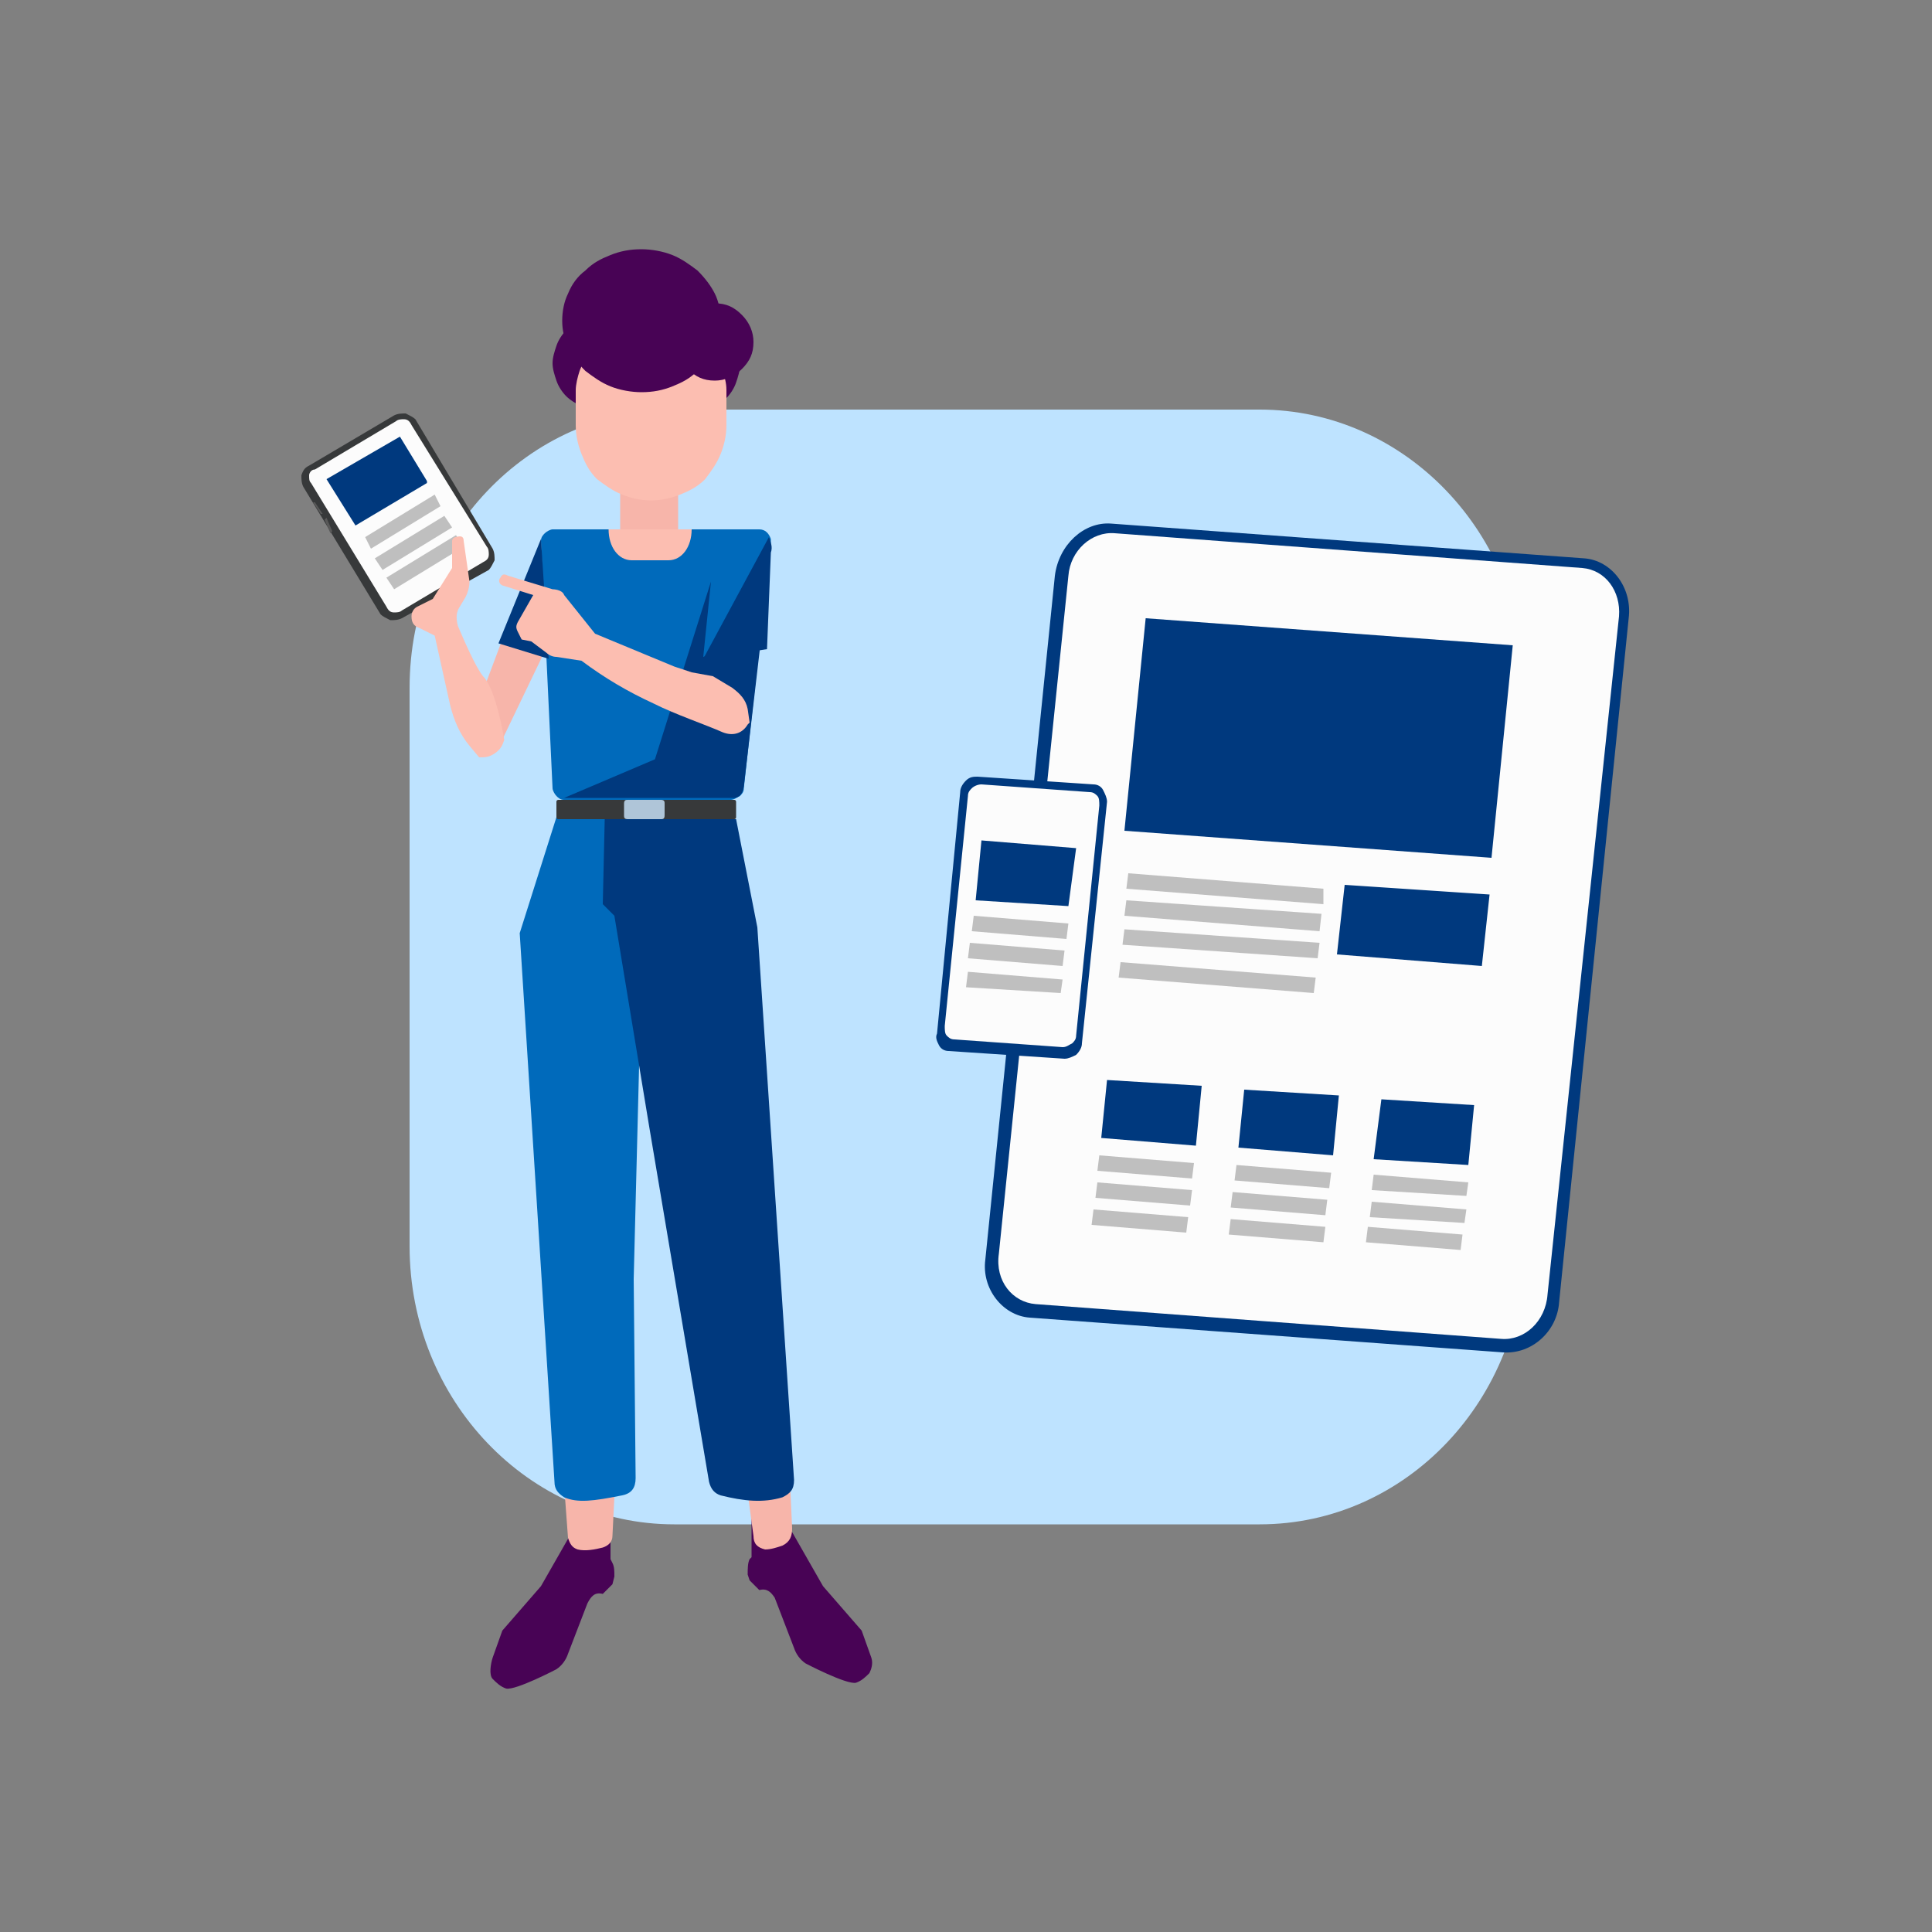
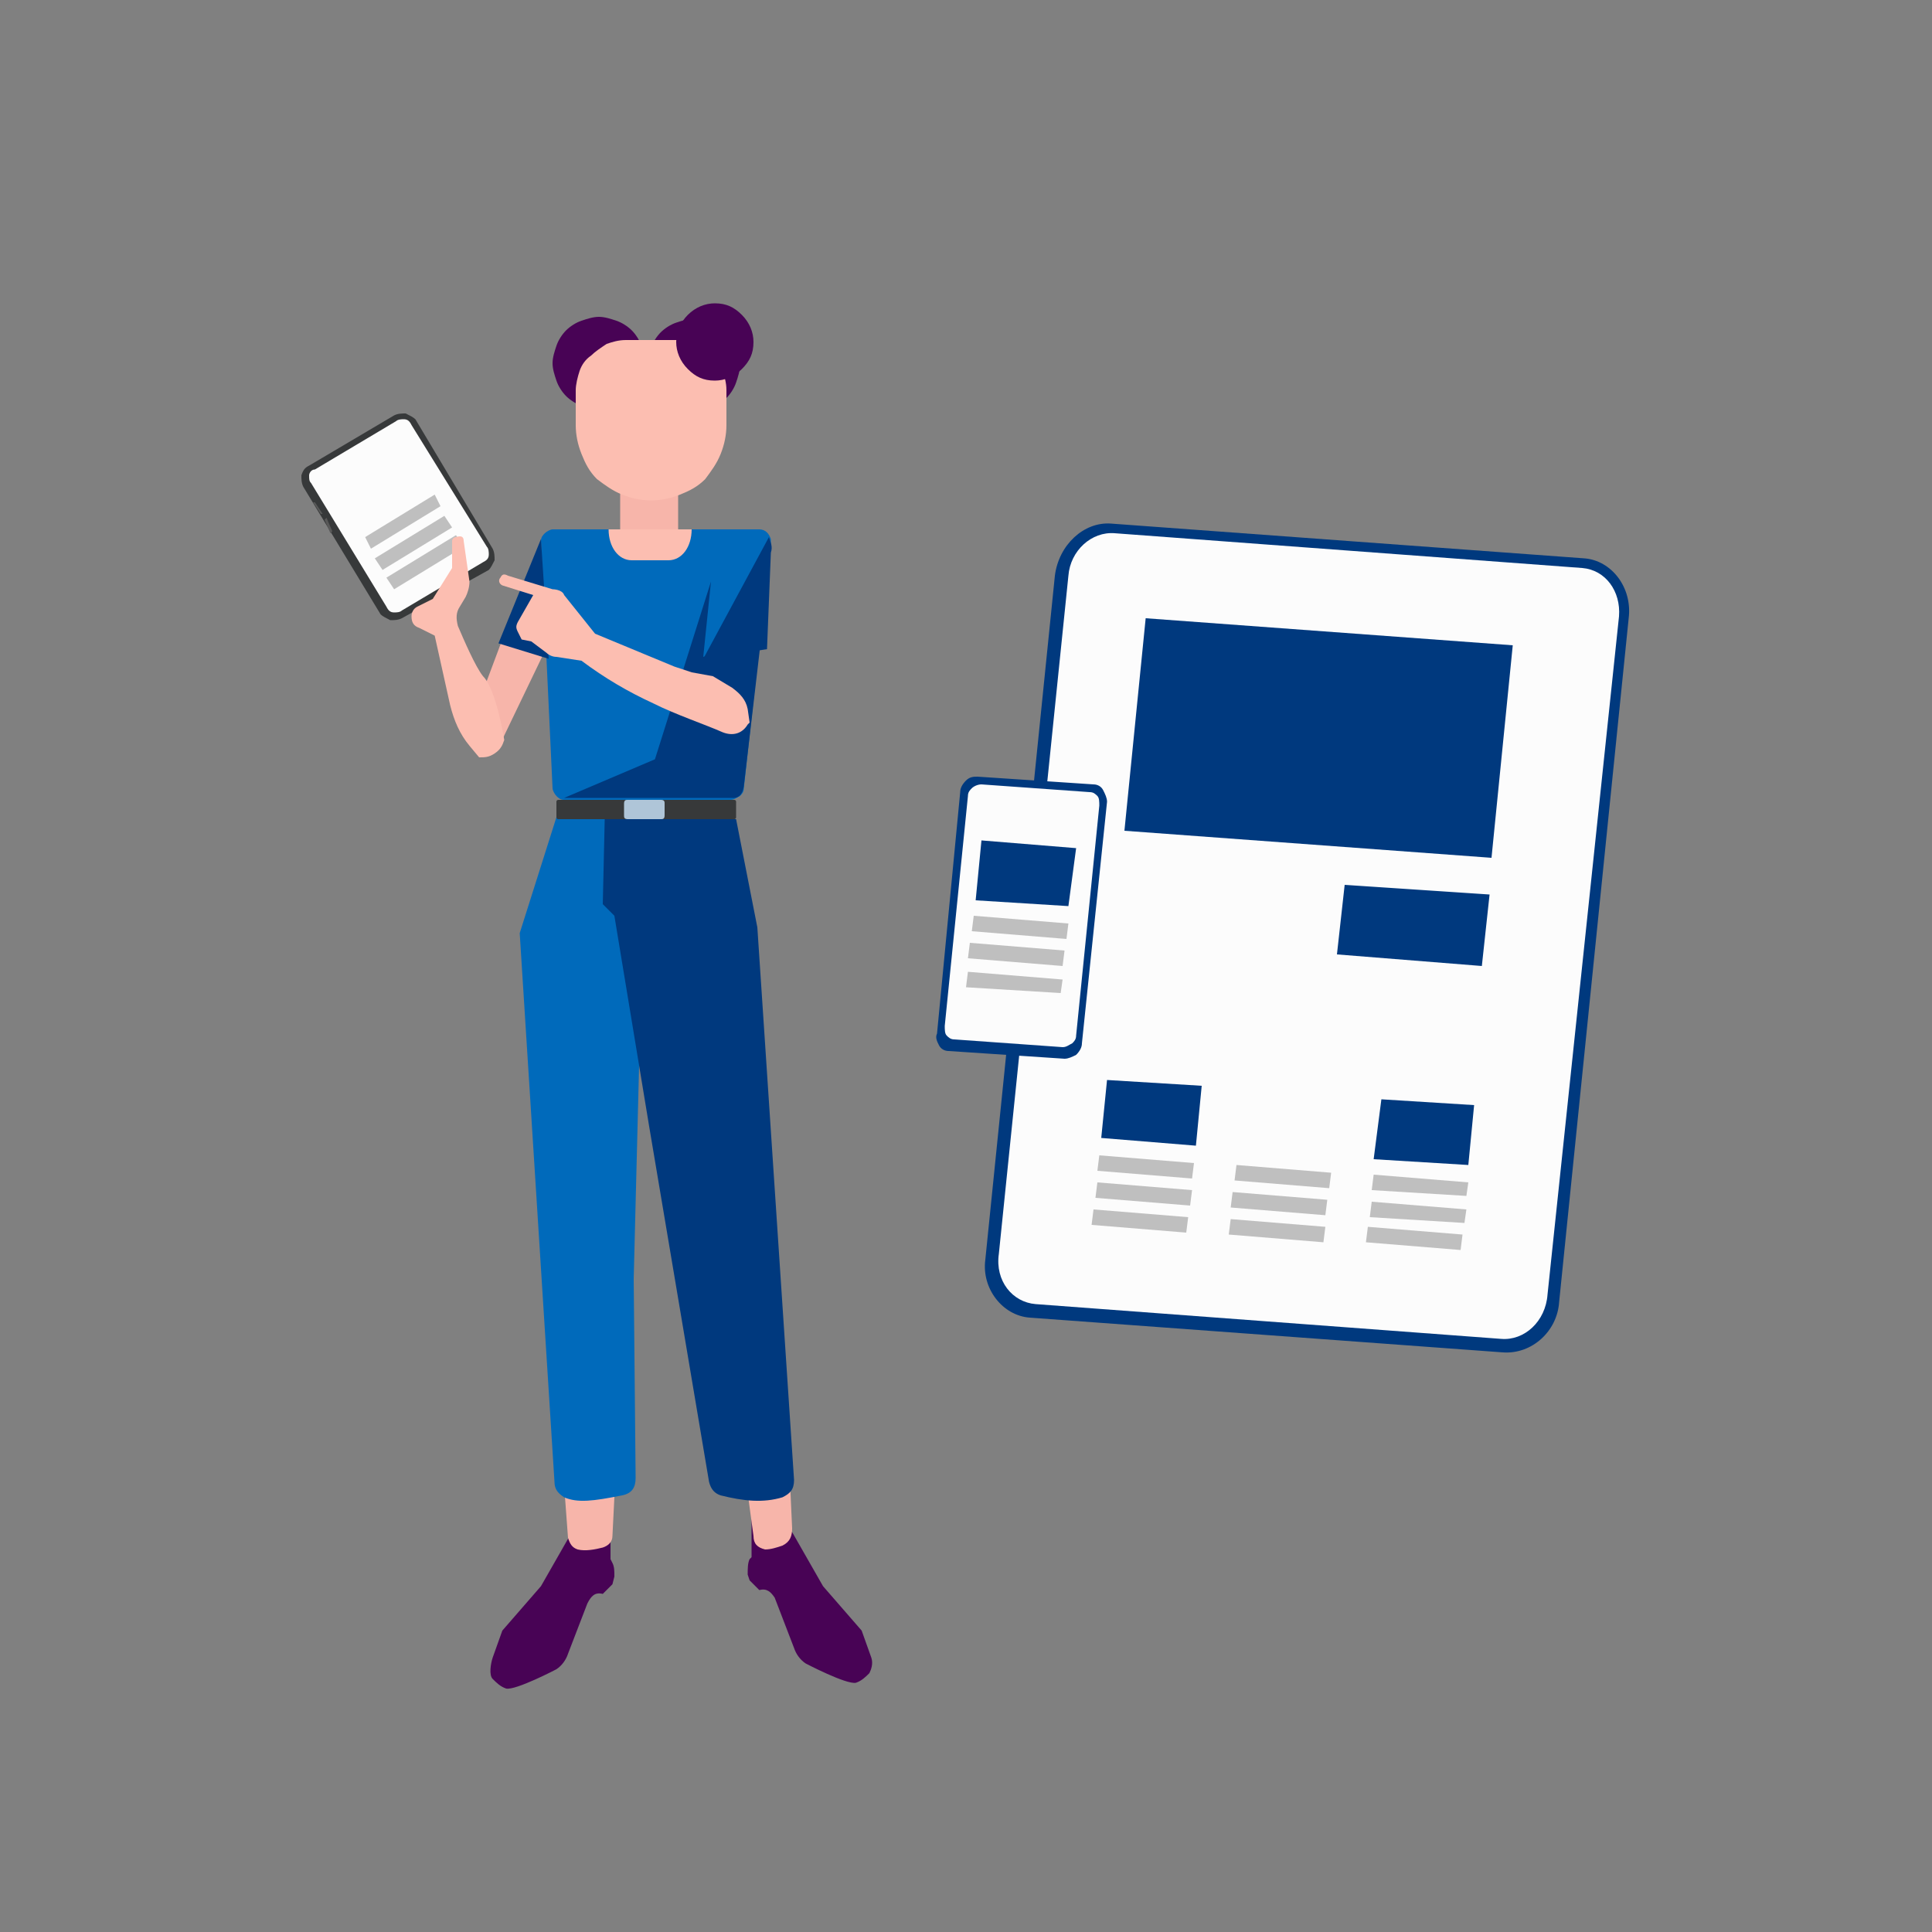
<svg xmlns="http://www.w3.org/2000/svg" id="Ebene_1" x="0px" y="0px" viewBox="0 0 100 100" style="enable-background:new 0 0 100 100;" xml:space="preserve">
  <rect x="0" y="0" width="100" height="100" fill="#808080" stroke="none" />
  <style type="text/css">	.st0{fill-rule:evenodd;clip-rule:evenodd;fill:#BEE3FF;}	.st1{fill:#F7B5AA;}	.st2{fill-rule:evenodd;clip-rule:evenodd;fill:#37393A;}	.st3{fill-rule:evenodd;clip-rule:evenodd;fill:#FCFCFC;}	.st4{fill-rule:evenodd;clip-rule:evenodd;fill:#595959;}	.st5{fill-rule:evenodd;clip-rule:evenodd;fill:#480355;}	.st6{fill-rule:evenodd;clip-rule:evenodd;fill:#F7B5AA;}	.st7{fill-rule:evenodd;clip-rule:evenodd;fill:#FCBEB1;}	.st8{fill-rule:evenodd;clip-rule:evenodd;fill:#006ABB;}	.st9{fill-rule:evenodd;clip-rule:evenodd;fill:#00397E;}	.st10{fill-rule:evenodd;clip-rule:evenodd;fill:#AFC5D8;}	.st11{fill-rule:evenodd;clip-rule:evenodd;fill:#BFBFBF;}</style>
-   <path class="st0" d="M78.9,35.6c0-8-6.2-14.4-13.7-14.4H34.9c-7.6,0-13.7,6.5-13.7,14.4v28.9c0,8,6.2,14.4,13.7,14.4h30.3 c7.6,0,13.7-6.5,13.7-14.4V35.6L78.9,35.6L78.9,35.6z" />
  <g>
    <rect x="32.1" y="24.7" class="st1" width="3" height="3.4" />
    <polygon class="st1" points="25.1,35.5 26,33.1 28.2,33.7 25.7,38.9 24.5,36.1  " />
    <path class="st2" d="M16,24.1l4.4-2.6c0.2-0.1,0.4-0.1,0.6-0.1c0.2,0.1,0.4,0.2,0.5,0.3l4,6.7c0.1,0.2,0.1,0.4,0.1,0.6  c-0.1,0.2-0.2,0.4-0.3,0.5L20.8,32c-0.2,0.1-0.4,0.1-0.6,0.1c-0.2-0.1-0.4-0.2-0.5-0.3l-4-6.6c-0.1-0.2-0.1-0.4-0.1-0.6  C15.7,24.3,15.8,24.2,16,24.1L16,24.1z" />
    <path class="st3" d="M16.3,24.3l4.2-2.5c0.1-0.1,0.3-0.1,0.4-0.1c0.2,0,0.3,0.1,0.4,0.3l3.9,6.3c0.1,0.1,0.1,0.3,0.1,0.4  c0,0.2-0.1,0.3-0.3,0.4l-4.2,2.5c-0.1,0.1-0.3,0.1-0.4,0.1c-0.2,0-0.3-0.1-0.4-0.3L16.1,25C16,24.9,16,24.8,16,24.6  C16,24.5,16.1,24.3,16.3,24.3L16.3,24.3z" />
    <polygon class="st4" points="16.2,26 16.3,26 16.7,26.6 16.6,26.6 16.2,26 16.2,26  " />
    <polygon class="st4" points="16.8,26.9 16.9,26.8 17.2,27.5 17.1,27.6 16.8,26.9 16.8,26.9  " />
    <path class="st5" d="M33.4,18.8c0,0.3-0.1,0.6-0.2,0.9c-0.1,0.3-0.3,0.6-0.5,0.8c-0.2,0.2-0.5,0.4-0.8,0.5  c-0.3,0.1-0.6,0.2-0.9,0.2c-0.3,0-0.6-0.1-0.9-0.2c-0.3-0.1-0.6-0.3-0.8-0.5c-0.2-0.2-0.4-0.5-0.5-0.8c-0.1-0.3-0.2-0.6-0.2-0.9  c0-0.3,0.1-0.6,0.2-0.9c0.1-0.3,0.3-0.6,0.5-0.8c0.2-0.2,0.5-0.4,0.8-0.5c0.3-0.1,0.6-0.2,0.9-0.2c0.3,0,0.6,0.1,0.9,0.2  c0.3,0.1,0.6,0.3,0.8,0.5c0.2,0.2,0.4,0.5,0.5,0.8C33.3,18.2,33.4,18.5,33.4,18.8L33.4,18.8z" />
    <path class="st5" d="M38.3,18.9c0,0.3-0.1,0.6-0.2,0.9c-0.1,0.3-0.3,0.6-0.5,0.8c-0.2,0.2-0.5,0.4-0.8,0.5  c-0.3,0.1-0.6,0.2-0.9,0.2c-0.3,0-0.6-0.1-0.9-0.2c-0.3-0.1-0.6-0.3-0.8-0.5c-0.2-0.2-0.4-0.5-0.5-0.8c-0.1-0.3-0.2-0.6-0.2-0.9  s0.1-0.6,0.2-0.9c0.1-0.3,0.3-0.6,0.5-0.8c0.2-0.2,0.5-0.4,0.8-0.5c0.3-0.1,0.6-0.2,0.9-0.2c0.3,0,0.6,0.1,0.9,0.2  c0.3,0.1,0.6,0.3,0.8,0.5c0.2,0.2,0.4,0.5,0.5,0.8C38.2,18.3,38.3,18.6,38.3,18.9L38.3,18.9z" />
    <path class="st5" d="M25.5,85.8l0.5-1.4l2-2.3l1.6-2.8l1.9-0.4l0.1-0.3v0.9l0,1.2l0.1,0.2c0.1,0.2,0.1,0.4,0.1,0.7l-0.1,0.4  l-0.5,0.5c-0.4-0.1-0.6,0.1-0.8,0.5l-1,2.6c-0.1,0.3-0.3,0.6-0.6,0.8c0,0-2.1,1.1-2.6,1c-0.3-0.1-0.5-0.3-0.7-0.5  S25.4,86.1,25.5,85.8L25.5,85.8L25.5,85.8L25.5,85.8z M45.1,85.8l-0.5-1.4l-2-2.3l-1.6-2.8L39,78.8l-0.1-0.3v0.9l0,1.2l-0.1,0.1  c-0.1,0.2-0.1,0.5-0.1,0.8l0.1,0.3l0.5,0.5c0.4-0.1,0.6,0.1,0.8,0.4l1,2.6c0.1,0.3,0.3,0.6,0.6,0.8c0,0,2.1,1.1,2.6,1  c0.3-0.1,0.5-0.3,0.7-0.5C45.1,86.4,45.2,86.1,45.1,85.8L45.1,85.8L45.1,85.8L45.1,85.8z" />
    <path class="st6" d="M31.8,77.5l-0.1,2c0,0.3-0.2,0.5-0.5,0.6c-0.4,0.1-0.9,0.2-1.3,0.1c-0.3-0.1-0.4-0.3-0.5-0.6l-0.2-2.7  c0-0.5,0.5-0.9,0.9-0.7l1.2,0.6C31.7,77,31.8,77.2,31.8,77.5L31.8,77.5L31.8,77.5L31.8,77.5z M40.9,76.9l0.1,2.2  c0,0.4-0.1,0.7-0.5,0.9c-0.3,0.1-0.6,0.2-0.9,0.2c-0.4-0.1-0.6-0.3-0.6-0.7l-0.5-3.7L40.9,76.9L40.9,76.9L40.9,76.9z" />
    <path class="st7" d="M32.4,17.6H35c0.3,0,0.7,0.1,1,0.2c0.3,0.1,0.6,0.3,0.8,0.6c0.2,0.2,0.4,0.5,0.6,0.8c0.1,0.3,0.2,0.6,0.2,1V22  c0,0.5-0.1,1-0.3,1.5c-0.2,0.5-0.5,0.9-0.8,1.3c-0.4,0.4-0.8,0.6-1.3,0.8c-0.5,0.2-1,0.3-1.5,0.3s-1-0.1-1.5-0.3s-0.9-0.5-1.3-0.8  c-0.4-0.4-0.6-0.8-0.8-1.3c-0.2-0.5-0.3-1-0.3-1.5v-1.8c0-0.3,0.1-0.7,0.2-1c0.1-0.3,0.3-0.6,0.6-0.8c0.2-0.2,0.5-0.4,0.8-0.6  C31.7,17.7,32,17.6,32.4,17.6L32.4,17.6L32.4,17.6L32.4,17.6z" />
    <path class="st5" d="M39,17.7c0,0.6-0.2,1-0.6,1.4c-0.4,0.4-0.9,0.6-1.4,0.6c-0.6,0-1-0.2-1.4-0.6c-0.4-0.4-0.6-0.9-0.6-1.4  s0.2-1,0.6-1.4c0.4-0.4,0.9-0.6,1.4-0.6c0.6,0,1,0.2,1.4,0.6C38.8,16.7,39,17.2,39,17.7L39,17.7z" />
-     <path class="st5" d="M37.3,16.6c0,0.5-0.1,1-0.3,1.4c-0.2,0.5-0.5,0.9-0.9,1.2c-0.4,0.4-0.8,0.6-1.3,0.8s-1,0.3-1.6,0.3  c-0.5,0-1.1-0.1-1.6-0.3c-0.5-0.2-0.9-0.5-1.3-0.8c-0.4-0.4-0.7-0.8-0.9-1.2c-0.2-0.5-0.3-0.9-0.3-1.4s0.1-1,0.3-1.4  c0.2-0.5,0.5-0.9,0.9-1.2c0.4-0.4,0.8-0.6,1.3-0.8c0.5-0.2,1-0.3,1.6-0.3c0.5,0,1.1,0.1,1.6,0.3c0.5,0.2,0.9,0.5,1.3,0.8  c0.4,0.4,0.7,0.8,0.9,1.2C37.2,15.6,37.3,16.1,37.3,16.6L37.3,16.6z" />
    <path class="st8" d="M37.8,41.4h-8.6c-0.2,0-0.3-0.1-0.4-0.2c-0.1-0.1-0.2-0.3-0.2-0.4L28,28c0-0.2,0.1-0.3,0.2-0.4  c0.1-0.1,0.3-0.2,0.4-0.2h10.7c0.3,0,0.5,0.2,0.6,0.5c0,0.1,0,0.1,0,0.2l-1.4,12.7c0,0.2-0.1,0.3-0.2,0.4  C38.1,41.3,38,41.4,37.8,41.4L37.8,41.4L37.8,41.4L37.8,41.4z" />
    <path class="st9" d="M28,27.9l-2.2,5.4l2.6,0.8L28,27.9L28,27.9L28,27.9z M36.8,30.1l-2.9,9.2l-4.7,2h8.7c0,0,0.5,0.1,0.6-0.6  l0.9-7.7l-3,1L36.8,30.1L36.8,30.1L36.8,30.1z" />
    <path class="st7" d="M35.8,27.4c0,0.9-0.5,1.6-1.2,1.6h-1.9c-0.7,0-1.2-0.7-1.2-1.6H35.8z M35.8,34.8c-0.3-0.1-0.6-0.2-0.9-0.3  l-4.1-1.7l-1.6-2c-0.1-0.3-0.6-0.3-0.6-0.3l-2.3-0.7c-0.2-0.1-0.3-0.1-0.4,0.1c-0.1,0.1-0.1,0.3,0.1,0.4l1.6,0.5l-0.8,1.4  c-0.1,0.2-0.1,0.3,0,0.5l0.2,0.4l0.5,0.1l0.8,0.6c0.1,0.1,0.3,0.2,0.5,0.2l1.3,0.2c1.2,0.9,2.4,1.6,3.7,2.2  c1.2,0.6,2.7,1.1,3.6,1.5c0.5,0.2,1,0.1,1.3-0.4l0.1-0.1l-0.1-0.7c-0.1-0.5-0.4-0.8-0.8-1.1l-1-0.6L35.8,34.8L35.8,34.8L35.8,34.8z  " />
    <path class="st9" d="M39.8,27.8c0.1,0.3,0.2,0.5,0.1,0.8l-0.2,5l-3.3,0.5L39.8,27.8L39.8,27.8L39.8,27.8z" />
    <path class="st8" d="M28.8,42.3l-1.9,6l1.8,28.4c0,0.4,0.2,0.6,0.5,0.8c0.7,0.3,1.5,0.2,3-0.1c0.5-0.1,0.7-0.4,0.7-0.9l-0.1-10.3  l0.4-15.8l-0.9-8.1H28.8L28.8,42.3L28.8,42.3z" />
    <path class="st9" d="M31.3,42.4l-0.1,4.4l0.6,0.6l1.8,10.9l3.1,18.4c0.1,0.4,0.3,0.6,0.6,0.7c1.2,0.3,2.2,0.4,3.2,0.1  c0.4-0.2,0.6-0.4,0.6-0.9L39.2,48l-1.1-5.6L31.3,42.4L31.3,42.4L31.3,42.4z" />
    <path class="st2" d="M28.9,41.4h9.1c0.1,0,0.1,0.1,0.1,0.1v0.8c0,0.1-0.1,0.1-0.1,0.1h-9.1c-0.1,0-0.1-0.1-0.1-0.1v-0.8  C28.8,41.4,28.9,41.4,28.9,41.4L28.9,41.4z" />
    <path class="st10" d="M32.5,41.4h1.7c0.2,0,0.2,0.1,0.2,0.2v0.6c0,0.2-0.1,0.2-0.2,0.2h-1.7c-0.2,0-0.2-0.1-0.2-0.2v-0.6  C32.3,41.4,32.4,41.4,32.5,41.4L32.5,41.4z" />
    <path class="st9" d="M77.8,70l-24.5-1.8c-1.4-0.1-2.5-1.5-2.3-3l3.6-35.4c0.2-1.6,1.5-2.8,2.9-2.7l24.5,1.8  c1.4,0.1,2.5,1.5,2.3,3.1l-3.6,35.4C80.6,68.9,79.3,70.1,77.8,70L77.8,70L77.8,70L77.8,70z" />
    <path class="st3" d="M77.7,69.3l-24.1-1.8c-1.2-0.1-2.1-1.2-1.9-2.6l3.6-35.1c0.1-1.3,1.2-2.3,2.4-2.2l24.2,1.8  c1.2,0.1,2,1.2,1.9,2.5l-3.7,35.1C80,68.4,78.9,69.4,77.7,69.3L77.7,69.3L77.7,69.3L77.7,69.3z" />
    <path class="st9" d="M55.1,54.8l-6-0.4c-0.2,0-0.4-0.1-0.5-0.3c-0.1-0.2-0.2-0.4-0.1-0.6L49.7,41c0-0.2,0.1-0.4,0.3-0.6  c0.2-0.2,0.4-0.2,0.6-0.2l6,0.4c0.2,0,0.4,0.1,0.5,0.3c0.1,0.2,0.2,0.4,0.2,0.6L56,54c0,0.2-0.1,0.4-0.3,0.6  C55.5,54.7,55.3,54.8,55.1,54.8L55.1,54.8L55.1,54.8L55.1,54.8z" />
    <path class="st3" d="M55,54.2l-5.6-0.4c-0.2,0-0.3-0.1-0.4-0.2c-0.1-0.1-0.1-0.3-0.1-0.5l1.2-11.9c0-0.2,0.1-0.3,0.2-0.4  c0.1-0.1,0.3-0.2,0.5-0.2l5.6,0.4c0.2,0,0.3,0.1,0.4,0.2c0.1,0.1,0.1,0.3,0.1,0.5l-1.2,11.9c0,0.2-0.1,0.3-0.2,0.4  C55.3,54.1,55.2,54.2,55,54.2L55,54.2L55,54.2L55,54.2z" />
    <path class="st9" d="M76.7,50l-7.5-0.6l0.4-3.6l7.5,0.5L76.7,50L76.7,50L76.7,50z M77.2,44.4l-19-1.4l1.1-11l19,1.4L77.2,44.4  L77.2,44.4L77.2,44.4z" />
-     <path class="st11" d="M68,51.4l-10.1-0.8l0.1-0.8l10.1,0.8L68,51.4L68,51.4L68,51.4z M68.2,49.6l-10.1-0.7l0.1-0.8l10.1,0.7  L68.2,49.6L68.2,49.6L68.2,49.6L68.2,49.6z M68.3,48.2l-10.1-0.8l0.1-0.8l10.1,0.7L68.3,48.2L68.3,48.2L68.3,48.2z M68.5,46.8  L58.3,46l0.1-0.8L68.5,46L68.5,46.8L68.5,46.8L68.5,46.8L68.5,46.8z" />
    <polygon class="st9" points="76,60.3 71.1,60 71.5,56.9 76.3,57.2 76,60.3 76,60.3 76,60.3  " />
    <polygon class="st9" points="61.9,59.3 57,58.9 57.3,55.9 62.2,56.2 61.9,59.3 61.9,59.3 61.9,59.3  " />
-     <polygon class="st9" points="69,59.8 64.1,59.4 64.4,56.4 69.3,56.7 69,59.8 69,59.8 69,59.8  " />
    <path class="st11" d="M61.4,63.8l-4.9-0.4l0.1-0.8l4.9,0.4L61.4,63.8L61.4,63.8L61.4,63.8z M61.6,62.4l-4.9-0.4l0.1-0.8l4.9,0.4  L61.6,62.4L61.6,62.4L61.6,62.4z M61.7,61l-4.9-0.4l0.1-0.8l4.9,0.4L61.7,61L61.7,61L61.7,61L61.7,61z" />
    <polygon class="st9" points="55.3,46.9 50.5,46.6 50.8,43.5 55.7,43.9 55.3,46.9 55.3,46.9 55.3,46.9  " />
    <path class="st11" d="M54.9,51.4L50,51.1l0.1-0.8l4.9,0.4L54.9,51.4L54.9,51.4L54.9,51.4z M55,50l-4.9-0.4l0.1-0.8l4.9,0.4L55,50  L55,50L55,50z M55.2,48.6l-4.9-0.4l0.1-0.8l4.9,0.4L55.2,48.6L55.2,48.6L55.2,48.6L55.2,48.6z" />
-     <polygon class="st9" points="22.1,25 18.4,27.2 16.9,24.8 20.7,22.6 22.1,24.9 22.1,25 22.1,25  " />
    <path class="st11" d="M24,28.3l-3.6,2.2l-0.4-0.6l3.6-2.2L24,28.3L24,28.3L24,28.3z M23.4,27.3l-3.6,2.2l-0.4-0.6l3.6-2.2  L23.4,27.3L23.4,27.3L23.4,27.3z M22.8,26.2l-3.6,2.2l-0.3-0.6l3.6-2.2L22.8,26.2L22.8,26.2L22.8,26.2L22.8,26.2z" />
    <path class="st11" d="M68.5,64.3l-4.9-0.4l0.1-0.8l4.9,0.4L68.5,64.3L68.5,64.3L68.5,64.3z M68.6,62.9l-4.9-0.4l0.1-0.8l4.9,0.4  L68.6,62.9L68.6,62.9L68.6,62.9z M68.8,61.5l-4.9-0.4l0.1-0.8l4.9,0.4L68.8,61.5L68.8,61.5L68.8,61.5L68.8,61.5z" />
    <path class="st11" d="M75.6,64.7l-4.9-0.4l0.1-0.8l4.9,0.4L75.6,64.7L75.6,64.7L75.6,64.7z M75.8,63.3L70.9,63l0.1-0.8l4.9,0.4  L75.8,63.3L75.8,63.3L75.8,63.3z M75.9,61.9L71,61.6l0.1-0.8l4.9,0.4L75.9,61.9L75.9,61.9L75.9,61.9L75.9,61.9z" />
    <path class="st7" d="M26.1,38.3c0,0-0.4-2.6-1.1-3.3c-0.4-0.5-1-1.9-1.3-2.6c-0.1-0.4-0.1-0.7,0.1-1l0.3-0.5  c0.1-0.2,0.2-0.5,0.2-0.8L24,28c0-0.2-0.1-0.3-0.4-0.2c-0.1,0-0.2,0.1-0.2,0.2v1.4L22.4,31l-0.8,0.4c-0.2,0.1-0.3,0.3-0.3,0.5  c0,0.3,0.1,0.5,0.4,0.6l0.8,0.4l0.8,3.6c0.2,0.8,0.5,1.5,1,2.1l0.5,0.6c0.3,0,0.5,0,0.8-0.2C25.9,38.8,26,38.6,26.1,38.3L26.1,38.3  L26.1,38.3L26.1,38.3z" />
  </g>
</svg>